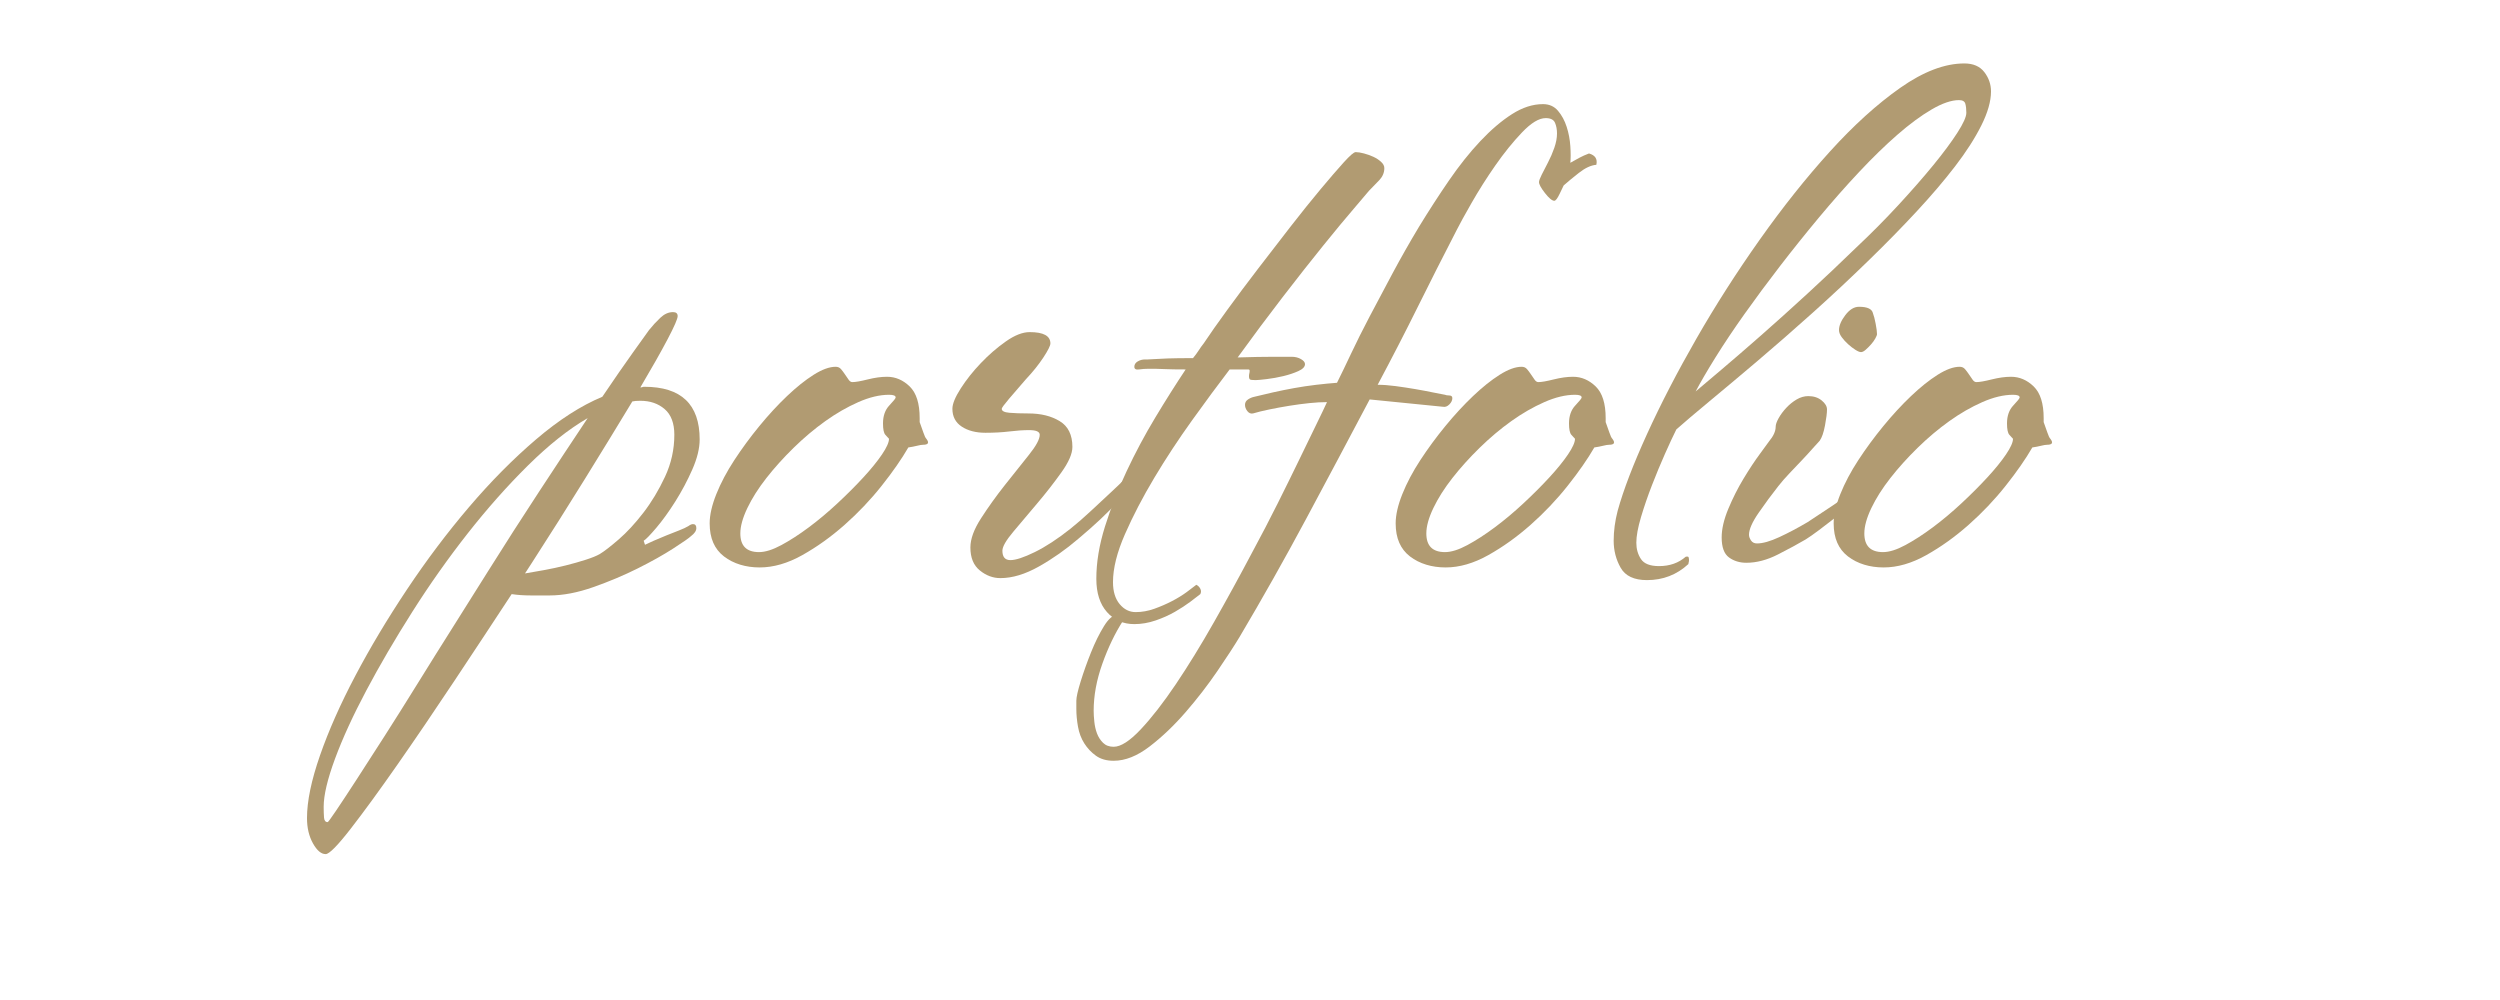
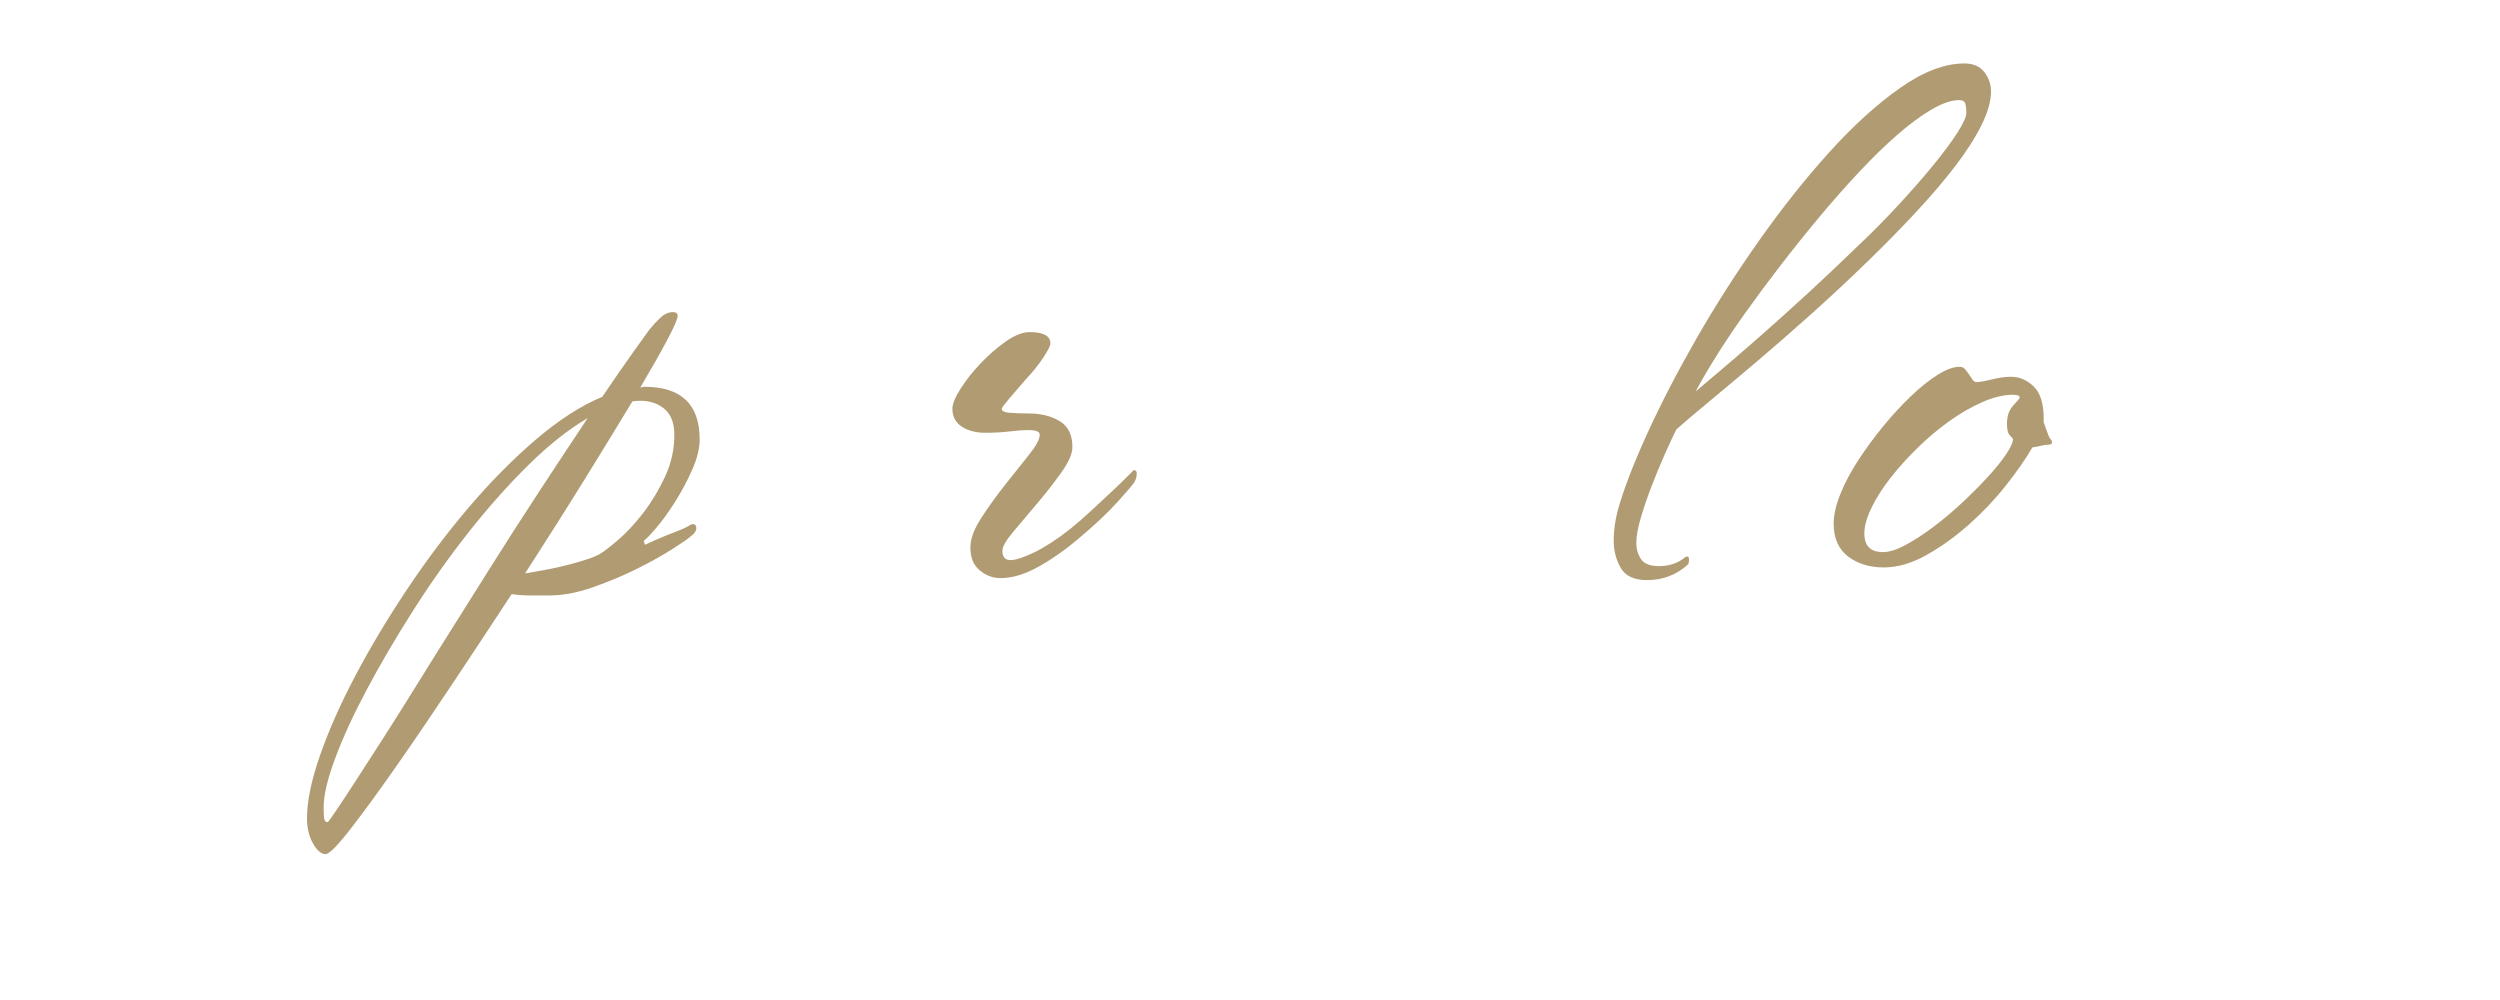
<svg xmlns="http://www.w3.org/2000/svg" id="text" viewBox="0 0 450 180">
  <defs>
    <style>
      .cls-1 {
        fill: #b19b72;
      }
    </style>
  </defs>
  <path class="cls-1" d="M124.62,84.5c-.88,2-1.9,3.92-3.06,5.76-1.16,1.84-2.3,3.42-3.42,4.74-1.12,1.32-1.88,2.1-2.28,2.34l.24.72c.32-.16.84-.4,1.56-.72.72-.32,1.48-.64,2.28-.96.8-.32,1.56-.62,2.28-.9.72-.28,1.28-.54,1.68-.78.32-.24.6-.36.84-.36.4,0,.6.24.6.72s-.32.96-.96,1.44c-.32.32-1.38,1.06-3.18,2.22-1.8,1.16-3.94,2.36-6.42,3.6-2.48,1.24-5.14,2.36-7.98,3.36-2.84,1-5.46,1.5-7.86,1.5h-3.36c-1.28,0-2.44-.08-3.48-.24-3.2,4.88-6.62,10.06-10.26,15.54-3.64,5.48-7.08,10.54-10.32,15.18-3.24,4.64-6.04,8.48-8.4,11.52-2.36,3.04-3.86,4.56-4.5,4.56-.8,0-1.56-.64-2.28-1.92-.72-1.28-1.08-2.8-1.08-4.56,0-3.04.78-6.8,2.34-11.28,1.56-4.48,3.68-9.26,6.36-14.34,2.68-5.08,5.78-10.26,9.3-15.54,3.52-5.28,7.24-10.22,11.16-14.82,3.92-4.6,7.94-8.66,12.06-12.18,4.12-3.52,8.1-6.08,11.94-7.68,2.16-3.2,4-5.86,5.52-7.98,1.52-2.12,2.48-3.46,2.88-4.02.64-.8,1.32-1.54,2.04-2.22.72-.68,1.48-1.02,2.28-1.02.56,0,.84.24.84.72s-.6,1.86-1.8,4.14c-1.2,2.28-2.84,5.18-4.92,8.7.16,0,.28-.02.36-.06.08-.04.2-.06.36-.06,6.64,0,9.96,3.16,9.96,9.48,0,1.6-.44,3.4-1.32,5.4ZM95.04,83.78c-3.72,3.68-7.34,7.76-10.86,12.24-3.52,4.48-6.84,9.18-9.96,14.1s-5.88,9.64-8.28,14.16c-2.4,4.52-4.28,8.62-5.64,12.3-1.36,3.68-2.04,6.56-2.04,8.64,0,.72.02,1.36.06,1.92.04.56.26.84.66.84.08,0,.58-.68,1.5-2.04.92-1.36,2.12-3.18,3.6-5.46,1.48-2.28,3.18-4.92,5.1-7.92s3.92-6.18,6-9.54c2.08-3.36,4.22-6.78,6.42-10.26,2.2-3.48,4.3-6.82,6.3-10.02,2.96-4.72,6-9.46,9.12-14.22,3.12-4.76,6.04-9.18,8.76-13.26-3.44,2-7.02,4.84-10.74,8.52ZM119.64,73.64c-1.16-1-2.62-1.5-4.38-1.5-.64,0-1.12.04-1.44.12-2.56,4.24-5.4,8.88-8.52,13.92-3.12,5.04-6.28,10.04-9.48,15-.24.4-.46.74-.66,1.02-.2.28-.42.62-.66,1.02.96-.16,2.1-.36,3.42-.6s2.62-.52,3.9-.84c1.28-.32,2.48-.66,3.6-1.02,1.12-.36,1.96-.7,2.52-1.02.8-.48,1.94-1.36,3.42-2.64,1.48-1.28,2.96-2.88,4.44-4.8,1.48-1.92,2.78-4.08,3.9-6.48,1.12-2.4,1.68-4.92,1.68-7.56,0-2.08-.58-3.62-1.74-4.62Z" />
-   <path class="cls-1" d="M166.14,80.06c-.24,0-.6.06-1.08.18-.48.12-1,.22-1.56.3-1.2,2.08-2.8,4.38-4.8,6.9-2,2.52-4.22,4.86-6.66,7.02-2.44,2.16-4.98,3.98-7.62,5.46-2.64,1.48-5.2,2.22-7.68,2.22s-4.7-.66-6.42-1.98c-1.72-1.32-2.58-3.3-2.58-5.94,0-1.52.4-3.28,1.2-5.28.8-2,1.88-4.04,3.24-6.12,1.36-2.08,2.86-4.12,4.5-6.12,1.64-2,3.3-3.8,4.98-5.4,1.68-1.6,3.28-2.88,4.8-3.84,1.52-.96,2.84-1.44,3.96-1.44.4,0,.72.14.96.42.24.28.48.6.72.96s.46.68.66.96c.2.28.42.42.66.42.56,0,1.48-.16,2.76-.48,1.28-.32,2.44-.48,3.48-.48,1.52,0,2.88.58,4.08,1.74,1.2,1.16,1.8,3.06,1.8,5.7v.72c.24.64.46,1.26.66,1.86.2.6.38.98.54,1.14.56.72.36,1.08-.6,1.08ZM160.02,71.06c-1.68,0-3.52.44-5.52,1.32-2,.88-3.98,2.02-5.94,3.42-1.96,1.4-3.86,3-5.7,4.8-1.84,1.8-3.48,3.62-4.92,5.46-1.44,1.84-2.58,3.64-3.42,5.4-.84,1.76-1.26,3.28-1.26,4.56,0,2.24,1.12,3.36,3.36,3.36,1.12,0,2.46-.42,4.02-1.26s3.2-1.9,4.92-3.18c1.72-1.28,3.44-2.72,5.16-4.32,1.72-1.6,3.28-3.16,4.68-4.68,1.4-1.52,2.52-2.9,3.36-4.14.84-1.24,1.26-2.18,1.26-2.82-.16-.16-.38-.4-.66-.72-.28-.32-.42-1-.42-2.04,0-1.36.38-2.44,1.14-3.24.76-.8,1.14-1.28,1.14-1.44,0-.32-.4-.48-1.2-.48Z" />
  <path class="cls-1" d="M201.18,90.32c-1.76,1.96-4.12,4.18-7.08,6.66-2.24,1.92-4.6,3.58-7.08,4.98-2.48,1.4-4.8,2.1-6.95,2.1-1.33,0-2.57-.46-3.7-1.38-1.14-.92-1.7-2.3-1.7-4.14,0-1.52.64-3.28,1.94-5.28,1.29-2,2.71-3.98,4.26-5.94,1.55-1.96,2.98-3.76,4.3-5.4,1.32-1.64,1.98-2.86,1.98-3.66,0-.56-.64-.84-1.92-.84-1.04,0-2.22.08-3.53.24-1.32.16-2.76.24-4.32.24-1.72,0-3.15-.37-4.27-1.11-1.12-.74-1.68-1.81-1.68-3.21,0-.88.5-2.1,1.5-3.66,1-1.56,2.21-3.08,3.62-4.56,1.41-1.48,2.91-2.78,4.5-3.9,1.59-1.12,3.02-1.68,4.3-1.68,2.48,0,3.72.68,3.72,2.04,0,.4-.42,1.24-1.26,2.52-.84,1.28-1.9,2.6-3.18,3.96-1.12,1.28-2.12,2.44-3,3.48-.88,1.04-1.32,1.64-1.32,1.8,0,.4.46.64,1.38.72.92.08,2.06.12,3.42.12,2.24,0,4.12.46,5.64,1.39,1.52.92,2.28,2.47,2.28,4.64,0,1.21-.66,2.73-1.98,4.58s-2.76,3.7-4.32,5.54c-1.56,1.85-3,3.56-4.32,5.12-1.32,1.57-1.98,2.71-1.98,3.44,0,1.12.48,1.69,1.44,1.69s2.42-.48,4.38-1.44c1.96-.96,4.1-2.36,6.42-4.2,1.2-.96,2.42-2.02,3.66-3.18,1.24-1.16,2.4-2.24,3.48-3.24,1.08-1,2-1.88,2.76-2.64.76-.76,1.26-1.26,1.5-1.5.4,0,.58.26.54.78-.04.52-.18.98-.42,1.38-.24.4-1.24,1.58-3,3.54Z" />
-   <path class="cls-1" d="M248.28,32.42c-.6.64-1.22,1.28-1.86,1.92-.32.4-1.22,1.46-2.7,3.18-1.48,1.72-3.32,3.94-5.52,6.66-2.2,2.72-4.64,5.82-7.32,9.3-2.68,3.48-5.38,7.1-8.1,10.86,2.56-.08,4.72-.12,6.48-.12h3.24c.64,0,1.2.14,1.68.42.48.28.72.58.72.9,0,.48-.4.9-1.2,1.26-.8.36-1.7.66-2.7.9-1,.24-2,.42-3,.54-1,.12-1.66.18-1.98.18-.56,0-.9-.04-1.02-.12-.12-.08-.18-.28-.18-.6,0-.16.02-.32.06-.48.04-.16.06-.32.06-.48s-.08-.24-.24-.24h-3.36c-2.08,2.72-4.34,5.78-6.78,9.18-2.44,3.4-4.7,6.84-6.78,10.32-2.08,3.48-3.84,6.86-5.28,10.14-1.44,3.28-2.16,6.16-2.16,8.64,0,1.68.4,3,1.2,3.96.8.96,1.76,1.44,2.88,1.44s2.24-.2,3.36-.6c1.12-.4,2.18-.86,3.18-1.38,1-.52,1.88-1.06,2.64-1.62.76-.56,1.34-1,1.74-1.32.32.16.56.4.72.72.16.32.16.64,0,.96-.4.32-1,.78-1.8,1.38-.8.6-1.72,1.2-2.76,1.8-1.04.6-2.2,1.12-3.48,1.56-1.28.44-2.56.66-3.84.66-2,0-3.64-.72-4.92-2.16-1.28-1.44-1.92-3.44-1.92-6,0-2.96.52-6.1,1.56-9.42,1.04-3.32,2.34-6.64,3.9-9.96,1.56-3.32,3.28-6.54,5.16-9.66,1.88-3.12,3.7-6,5.46-8.64-1.6,0-2.82-.02-3.66-.06-.84-.04-1.46-.06-1.86-.06h-1.2c-.56,0-1.12.04-1.68.12-.56.08-.84-.08-.84-.48s.2-.72.6-.96c.4-.24.84-.36,1.32-.36h.48c.24,0,.62-.02,1.14-.06.52-.04,1.34-.08,2.46-.12,1.12-.04,2.64-.06,4.56-.06.4-.48.74-.94,1.02-1.38.28-.44.58-.86.9-1.26,1.12-1.68,2.54-3.7,4.26-6.06,1.72-2.36,3.56-4.82,5.52-7.38,1.96-2.56,3.92-5.1,5.88-7.62,1.96-2.52,3.76-4.76,5.4-6.72,1.64-1.96,3.02-3.56,4.14-4.8,1.12-1.24,1.84-1.86,2.16-1.86.4,0,.9.08,1.5.24.6.16,1.16.36,1.68.6.52.24.98.54,1.38.9.4.36.6.74.6,1.14,0,.8-.3,1.52-.9,2.16Z" />
-   <path class="cls-1" d="M284.22,31.1c-1.12.88-2.04,1.64-2.76,2.28-.08.16-.32.66-.72,1.5-.4.84-.72,1.26-.96,1.26-.4,0-.96-.46-1.68-1.38-.72-.92-1.08-1.58-1.08-1.98,0-.24.16-.68.48-1.32.32-.64.7-1.38,1.14-2.22.44-.84.82-1.72,1.14-2.64.32-.92.48-1.78.48-2.58,0-.72-.12-1.36-.36-1.92-.24-.56-.8-.84-1.68-.84-1.2,0-2.62.86-4.26,2.58-1.64,1.72-3.24,3.7-4.8,5.94-1.56,2.24-2.98,4.48-4.26,6.72-1.28,2.24-2.16,3.84-2.64,4.8-2.48,4.8-4.84,9.46-7.08,13.98-2.24,4.52-4.64,9.18-7.2,13.98.96,0,2.04.08,3.24.24,1.2.16,2.38.34,3.54.54,1.16.2,2.22.4,3.18.6.96.2,1.68.34,2.16.42.16.08.4.12.72.12.4,0,.6.16.6.48,0,.4-.18.78-.54,1.14-.36.36-.74.5-1.14.42l-13.2-1.32c-3.76,7.12-7.58,14.3-11.46,21.54-3.88,7.24-7.86,14.3-11.94,21.18-.96,1.6-2.3,3.66-4.02,6.18-1.72,2.52-3.62,4.98-5.7,7.38-2.08,2.4-4.24,4.46-6.48,6.18-2.24,1.72-4.4,2.58-6.48,2.58-1.28,0-2.34-.3-3.18-.9-.84-.6-1.54-1.34-2.1-2.22-.56-.88-.94-1.88-1.14-3-.2-1.12-.3-2.2-.3-3.24v-1.44c0-.64.26-1.8.78-3.48.52-1.68,1.14-3.42,1.86-5.22.72-1.8,1.5-3.38,2.34-4.74.84-1.36,1.66-2.04,2.46-2.04.48,0,.8.36.96,1.08-1.44,2.24-2.68,4.82-3.72,7.74-1.04,2.92-1.56,5.74-1.56,8.46,0,.56.04,1.22.12,1.98.08.76.24,1.46.48,2.1.24.64.6,1.2,1.08,1.68.48.48,1.12.72,1.92.72,1.28,0,2.9-1.04,4.86-3.12,1.96-2.08,4.06-4.78,6.3-8.1,2.24-3.32,4.54-7.06,6.9-11.22,2.36-4.16,4.66-8.36,6.9-12.6,1.6-2.96,3.12-5.88,4.56-8.76,1.44-2.88,2.74-5.52,3.9-7.92,1.16-2.4,2.18-4.5,3.06-6.3.88-1.8,1.52-3.14,1.92-4.02-.96,0-2.02.06-3.18.18-1.16.12-2.36.28-3.6.48-1.24.2-2.44.42-3.6.66-1.16.24-2.14.48-2.94.72-.4.08-.74-.06-1.02-.42-.28-.36-.42-.74-.42-1.14s.18-.72.54-.96c.36-.24.74-.4,1.14-.48.96-.24,2.06-.5,3.3-.78,1.24-.28,2.52-.54,3.84-.78,1.32-.24,2.66-.44,4.02-.6,1.36-.16,2.6-.28,3.72-.36.72-1.44,1.56-3.18,2.52-5.22.96-2.04,2.08-4.28,3.36-6.72,1.28-2.44,2.66-5.04,4.14-7.8,1.48-2.76,3.06-5.54,4.74-8.34,1.76-2.88,3.56-5.66,5.4-8.34,1.84-2.68,3.72-5.04,5.64-7.08,1.92-2.04,3.82-3.66,5.7-4.86,1.88-1.2,3.74-1.8,5.58-1.8,1.12,0,2.02.4,2.7,1.2.68.8,1.2,1.76,1.56,2.88.36,1.12.58,2.28.66,3.48.08,1.2.08,2.2,0,3,.56-.32,1.1-.62,1.62-.9.52-.28,1.1-.54,1.74-.78,1.12.32,1.56,1,1.32,2.04-.96.08-2,.56-3.12,1.44Z" />
-   <path class="cls-1" d="M289.62,80.06c-.24,0-.6.06-1.08.18-.48.12-1,.22-1.56.3-1.2,2.08-2.8,4.38-4.8,6.9-2,2.52-4.22,4.86-6.66,7.02-2.44,2.16-4.98,3.98-7.62,5.46-2.64,1.48-5.2,2.22-7.68,2.22s-4.7-.66-6.42-1.98c-1.72-1.32-2.58-3.3-2.58-5.94,0-1.52.4-3.28,1.2-5.28.8-2,1.88-4.04,3.24-6.12,1.36-2.08,2.86-4.12,4.5-6.12,1.64-2,3.3-3.8,4.98-5.4,1.68-1.6,3.28-2.88,4.8-3.84,1.52-.96,2.84-1.44,3.96-1.44.4,0,.72.14.96.42.24.28.48.6.72.96s.46.68.66.96c.2.28.42.42.66.42.56,0,1.48-.16,2.76-.48,1.28-.32,2.44-.48,3.48-.48,1.52,0,2.88.58,4.08,1.74,1.2,1.16,1.8,3.06,1.8,5.7v.72c.24.64.46,1.26.66,1.86.2.6.38.98.54,1.14.56.72.36,1.08-.6,1.08ZM283.5,71.06c-1.68,0-3.52.44-5.52,1.32-2,.88-3.98,2.02-5.94,3.42-1.96,1.4-3.86,3-5.7,4.8-1.84,1.8-3.48,3.62-4.92,5.46-1.44,1.84-2.58,3.64-3.42,5.4-.84,1.76-1.26,3.28-1.26,4.56,0,2.24,1.12,3.36,3.36,3.36,1.12,0,2.46-.42,4.02-1.26s3.2-1.9,4.92-3.18c1.72-1.28,3.44-2.72,5.16-4.32,1.72-1.6,3.28-3.16,4.68-4.68,1.4-1.52,2.52-2.9,3.36-4.14.84-1.24,1.26-2.18,1.26-2.82-.16-.16-.38-.4-.66-.72-.28-.32-.42-1-.42-2.04,0-1.36.38-2.44,1.14-3.24.76-.8,1.14-1.28,1.14-1.44,0-.32-.4-.48-1.2-.48Z" />
  <path class="cls-1" d="M356.64,22.58c-1.16,2.32-2.74,4.78-4.74,7.38-2,2.6-4.32,5.32-6.96,8.16-2.64,2.84-5.44,5.7-8.4,8.58-3.36,3.28-6.78,6.48-10.26,9.6-3.48,3.12-6.8,6.02-9.96,8.7-3.16,2.68-6.02,5.08-8.58,7.2-2.56,2.12-4.56,3.82-6,5.1-.56,1.12-1.24,2.58-2.04,4.38-.8,1.8-1.58,3.68-2.34,5.64-.76,1.96-1.42,3.88-1.98,5.76-.56,1.88-.84,3.42-.84,4.62,0,1.12.28,2.1.84,2.94.56.84,1.64,1.26,3.24,1.26,1.92,0,3.52-.56,4.8-1.68.32-.08.5-.04.54.12.04.16.06.32.06.48s-.02.3-.06.42c-.04.12-.06.22-.06.3-2.08,1.92-4.56,2.88-7.44,2.88-2.32,0-3.9-.74-4.74-2.22-.84-1.48-1.26-3.1-1.26-4.86s.24-3.56.72-5.4c1.04-3.76,2.8-8.36,5.28-13.8,2.48-5.44,5.44-11.16,8.88-17.16,3.44-6,7.24-11.94,11.4-17.82,4.16-5.88,8.38-11.18,12.66-15.9,4.28-4.72,8.5-8.54,12.66-11.46,4.16-2.92,8-4.38,11.52-4.38,1.6,0,2.8.52,3.6,1.56.8,1.04,1.2,2.2,1.2,3.48,0,1.76-.58,3.8-1.74,6.12ZM353.76,18.68c-.12-.44-.5-.66-1.14-.66-1.36,0-3,.56-4.92,1.68-1.92,1.12-3.98,2.64-6.18,4.56-2.2,1.92-4.5,4.16-6.9,6.72-2.4,2.56-4.8,5.28-7.2,8.16-2.4,2.88-4.74,5.8-7.02,8.76-2.28,2.96-4.4,5.82-6.36,8.58-1.96,2.76-3.7,5.36-5.22,7.8-1.52,2.44-2.72,4.5-3.6,6.18,1.04-.88,2.6-2.2,4.68-3.96,2.08-1.76,4.44-3.8,7.08-6.12,2.64-2.32,5.44-4.84,8.4-7.56,2.96-2.72,5.88-5.48,8.76-8.28,2.64-2.48,5.16-5.02,7.56-7.62,2.4-2.6,4.5-5,6.3-7.2,1.8-2.2,3.24-4.14,4.32-5.82s1.62-2.88,1.62-3.6c0-.64-.06-1.18-.18-1.62Z" />
-   <path class="cls-1" d="M332.76,91.22c-.76.64-1.6,1.32-2.52,2.04-.92.72-1.86,1.44-2.82,2.16-.96.72-1.76,1.28-2.4,1.68-1.36.8-3.02,1.7-4.98,2.7-1.96,1-3.86,1.5-5.7,1.5-1.2,0-2.24-.32-3.12-.96-.88-.64-1.32-1.84-1.32-3.6,0-1.52.4-3.24,1.2-5.16.8-1.92,1.72-3.74,2.76-5.46,1.04-1.72,2.02-3.2,2.94-4.44.92-1.24,1.46-1.98,1.62-2.22.8-.96,1.2-1.84,1.2-2.64,0-.4.18-.92.54-1.56.36-.64.82-1.26,1.38-1.86.56-.6,1.18-1.1,1.86-1.5.68-.4,1.38-.6,2.1-.6.96,0,1.76.26,2.4.78.64.52.96,1.06.96,1.62,0,.64-.12,1.6-.36,2.88-.24,1.28-.56,2.2-.96,2.76-.24.24-.64.68-1.2,1.32-.56.64-1.2,1.34-1.92,2.1-.72.76-1.48,1.56-2.28,2.4-.8.84-1.48,1.62-2.04,2.34-1.2,1.52-2.38,3.12-3.54,4.8-1.16,1.68-1.74,3-1.74,3.96,0,.32.12.66.36,1.02.24.36.6.54,1.08.54,1.04,0,2.38-.38,4.02-1.14,1.64-.76,3.34-1.66,5.1-2.7,1.6-1.04,3.14-2.06,4.62-3.06,1.48-1,2.58-1.82,3.3-2.46.24,0,.48.12.72.36.24.24.32.6.24,1.08-.24.24-.74.68-1.5,1.32ZM337.56,60.92c-.2.36-.46.72-.78,1.08-.32.36-.64.68-.96.96-.32.28-.6.42-.84.42s-.58-.14-1.02-.42c-.44-.28-.88-.62-1.32-1.02-.44-.4-.82-.82-1.14-1.26-.32-.44-.48-.86-.48-1.26,0-.8.38-1.7,1.14-2.7.76-1,1.58-1.5,2.46-1.5,1.52,0,2.36.4,2.52,1.2.16.4.32,1.02.48,1.86.16.84.24,1.46.24,1.86,0,.16-.1.42-.3.78Z" />
  <path class="cls-1" d="M368.46,80.06c-.24,0-.6.06-1.08.18-.48.12-1,.22-1.56.3-1.2,2.08-2.8,4.38-4.8,6.9-2,2.52-4.22,4.86-6.66,7.02-2.44,2.16-4.98,3.98-7.62,5.46-2.64,1.48-5.2,2.22-7.68,2.22s-4.7-.66-6.42-1.98c-1.72-1.32-2.58-3.3-2.58-5.94,0-1.52.4-3.28,1.2-5.28.8-2,1.88-4.04,3.24-6.12,1.36-2.08,2.86-4.12,4.5-6.12,1.64-2,3.3-3.8,4.98-5.4,1.68-1.6,3.28-2.88,4.8-3.84,1.52-.96,2.84-1.44,3.96-1.44.4,0,.72.14.96.42.24.28.48.6.72.96s.46.68.66.96c.2.28.42.42.66.42.56,0,1.48-.16,2.76-.48,1.28-.32,2.44-.48,3.48-.48,1.52,0,2.88.58,4.08,1.74,1.2,1.16,1.8,3.06,1.8,5.7v.72c.24.64.46,1.26.66,1.86.2.6.38.98.54,1.14.56.72.36,1.08-.6,1.08ZM362.34,71.06c-1.68,0-3.52.44-5.52,1.32-2,.88-3.98,2.02-5.94,3.42-1.96,1.4-3.86,3-5.7,4.8-1.84,1.8-3.48,3.62-4.92,5.46-1.44,1.84-2.58,3.64-3.42,5.4-.84,1.76-1.26,3.28-1.26,4.56,0,2.24,1.12,3.36,3.36,3.36,1.12,0,2.46-.42,4.02-1.26s3.2-1.9,4.92-3.18c1.72-1.28,3.44-2.72,5.16-4.32,1.72-1.6,3.28-3.16,4.68-4.68,1.4-1.52,2.52-2.9,3.36-4.14.84-1.24,1.26-2.18,1.26-2.82-.16-.16-.38-.4-.66-.72-.28-.32-.42-1-.42-2.04,0-1.36.38-2.44,1.14-3.24.76-.8,1.14-1.28,1.14-1.44,0-.32-.4-.48-1.2-.48Z" />
</svg>